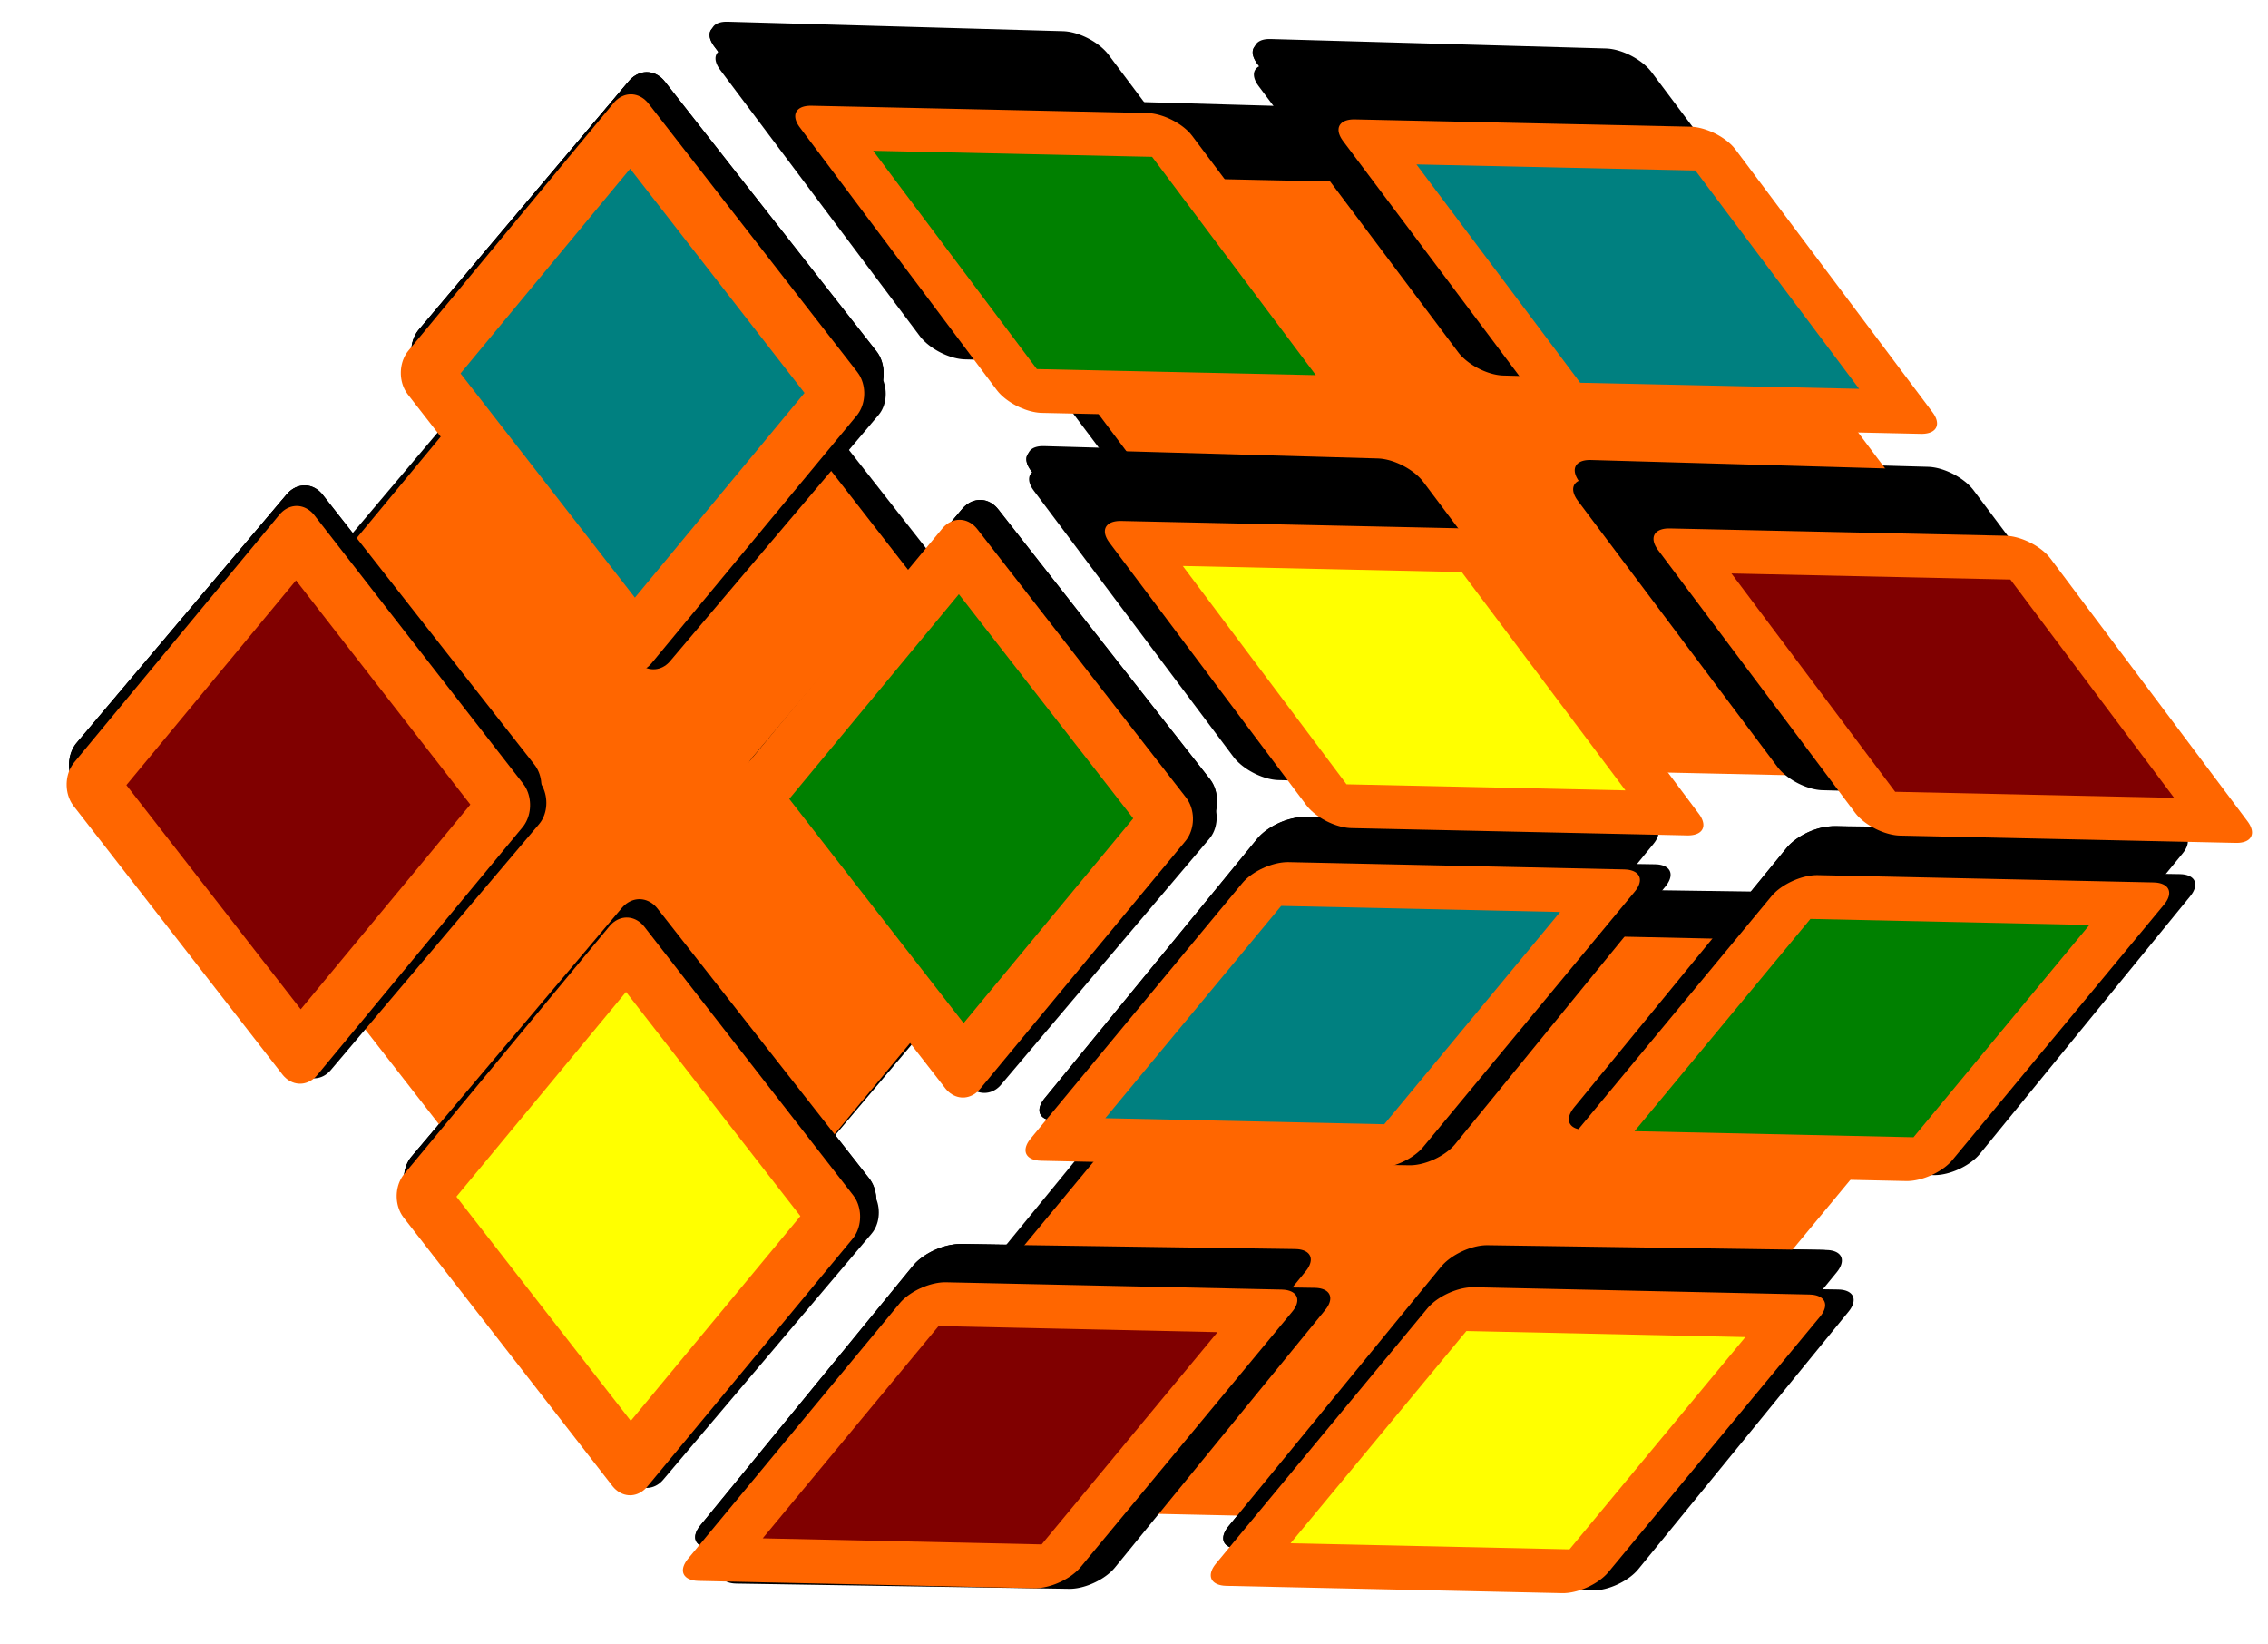
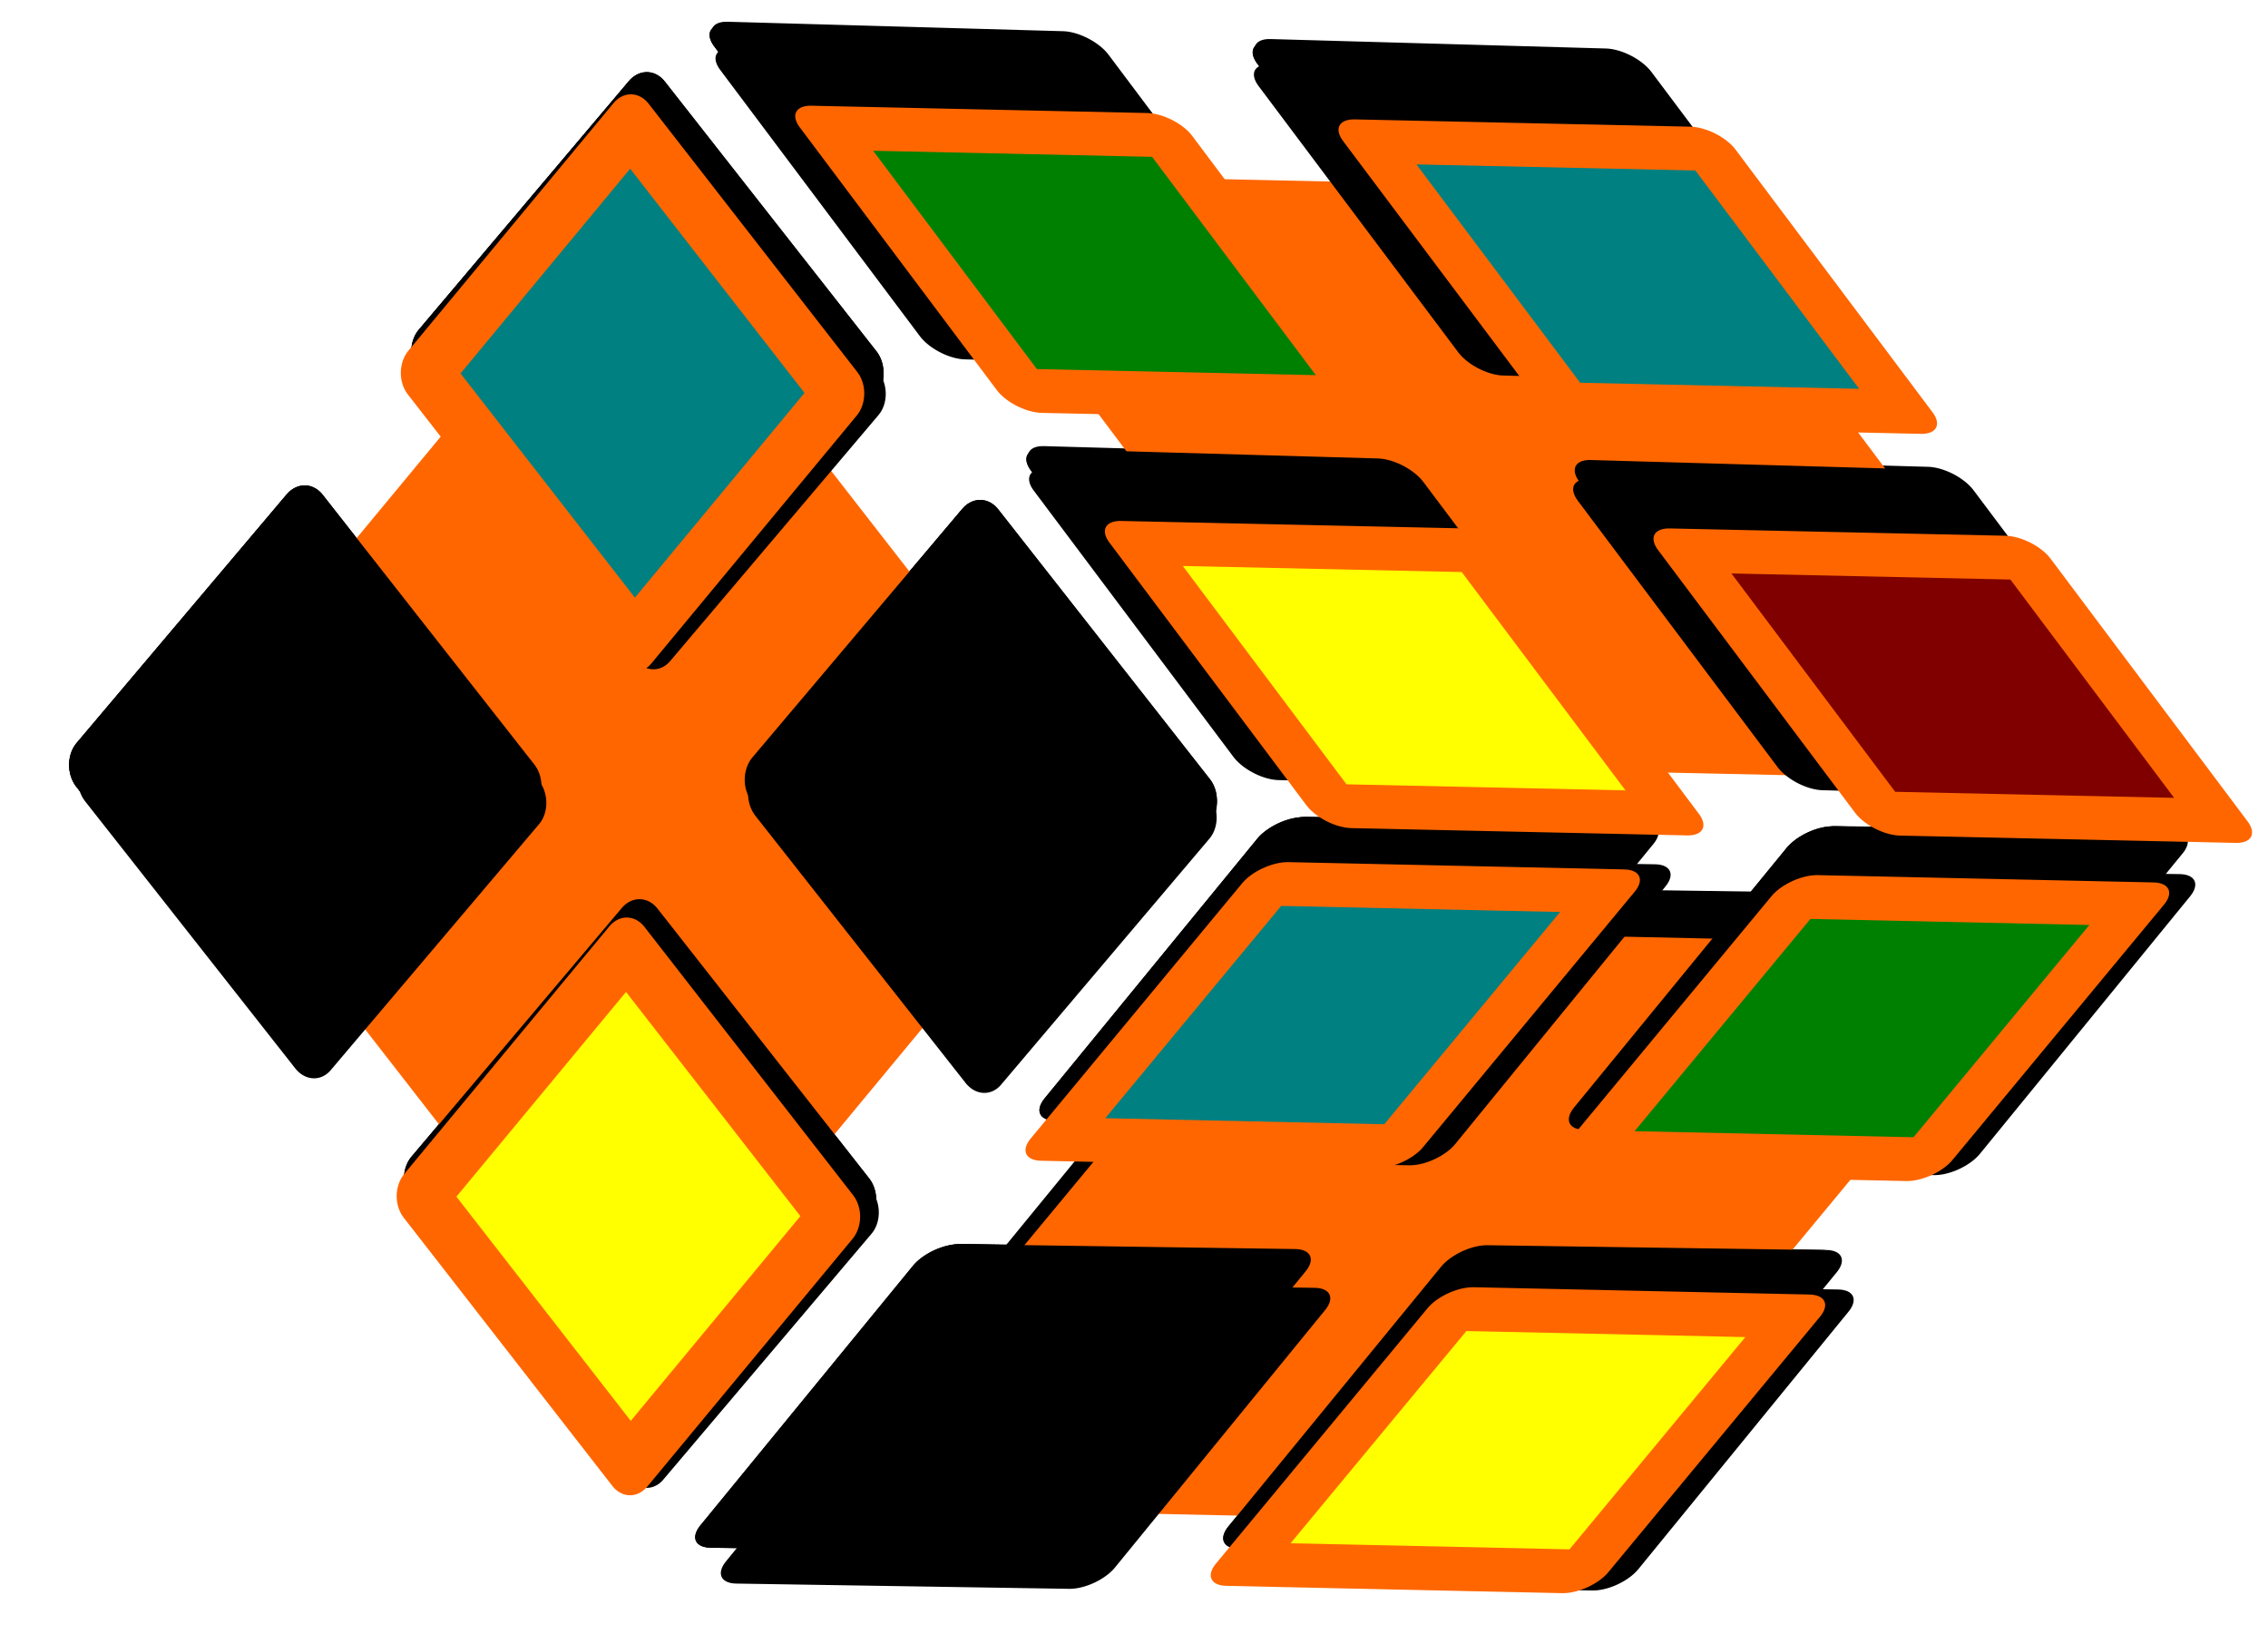
<svg xmlns="http://www.w3.org/2000/svg" viewBox="0 0 216.69 157.1">
  <defs>
    <filter id="a" color-interpolation-filters="sRGB">
      <feGaussianBlur stdDeviation="31.508" />
    </filter>
    <filter id="b" color-interpolation-filters="sRGB">
      <feGaussianBlur stdDeviation="6.523" />
    </filter>
    <filter id="c" color-interpolation-filters="sRGB">
      <feGaussianBlur stdDeviation="6.044" />
    </filter>
    <filter id="d" color-interpolation-filters="sRGB">
      <feGaussianBlur stdDeviation="6.044" />
    </filter>
    <filter id="e" color-interpolation-filters="sRGB">
      <feGaussianBlur stdDeviation="5.429" />
    </filter>
    <filter id="f" color-interpolation-filters="sRGB">
      <feGaussianBlur stdDeviation="31.508" />
    </filter>
  </defs>
  <g stroke-linejoin="round">
    <g filter="url(#a)" stroke="#000" transform="rotate(27.367 -931.716 385.6) scale(.046)">
-       <path d="M-12796-9380.6h1456.9v1456.9H-12796z" transform="scale(1.274 .614) rotate(45)" stroke-width="117.86" />
      <g transform="matrix(7.506 0 0 3.621 -4956.4 6378.6)" filter="url(#b)" stroke-width="20">
        <path d="M248.972-4198.447l83.665 83.665-83.665 83.665-83.665-83.665zM252.861-4465.52l83.665 83.664-83.665 83.665-83.664-83.665zM385.232-4337.393l83.665 83.665-83.665 83.665-83.665-83.665zM117.238-4331.17l83.665 83.664-83.665 83.665-83.665-83.665z" />
      </g>
      <path d="M-11868-8440.4h697.24v697.24H-11868zM-12965-9569.6h697.24v697.24H-12965zM-11880-9587h697.24v697.24H-11880zM-12970-8444.1h697.24v697.24H-12970z" transform="scale(1.274 .614) rotate(45)" stroke-width="117.86" />
      <path d="M4188 9253h1456.9v1456.9H4188z" transform="matrix(-.895 .447 .207 -.978 0 0)" stroke-width="117.86" />
      <g transform="matrix(-4.593 5.937 -2.864 -2.216 -13343 -18468)" filter="url(#b)" stroke-width="20">
        <path d="M248.972-4198.447l83.665 83.665-83.665 83.665-83.665-83.665zM252.861-4465.52l83.665 83.664-83.665 83.665-83.664-83.665zM385.232-4337.393l83.665 83.665-83.665 83.665-83.665-83.665zM117.238-4331.17l83.665 83.664-83.665 83.665-83.665-83.665z" />
      </g>
      <path d="M5115.1 10193h697.24v697.24H5115.1zM4018.6 9064h697.24v697.24H4018.6zM5103.9 9046.5h697.24v697.24H5103.9zM4013.3 10189h697.24v697.24H4013.3z" transform="matrix(-.895 .447 .207 -.978 0 0)" stroke-width="117.86" />
-       <path d="M5143.1 4542.4h1488.2v1412.7H5143.1z" transform="matrix(-.91 -.415 .222 -.975 0 0)" stroke-width="117.3" />
      <g transform="matrix(-4.771 2.174 -2.975 -5.705 -15633 -32337)" filter="url(#b)" stroke-width="20">
        <path d="M248.972-4198.447l83.665 83.665-83.665 83.665-83.665-83.665zM252.861-4465.52l83.665 83.664-83.665 83.665-83.664-83.665zM385.232-4337.393l83.665 83.665-83.665 83.665-83.665-83.665zM117.238-4331.17l83.665 83.664-83.665 83.665-83.665-83.665z" />
      </g>
      <path d="M6090.1 5454.1h712.23v676.1H6090.1zM4970.1 4359.1h712.23v676.1H4970.1zM6078.7 4342.2h712.23v676.1H6078.7zM4964.6 5450.4h712.23v676.1H4964.6z" transform="matrix(-.91 -.415 .222 -.975 0 0)" stroke-width="117.3" />
    </g>
    <path d="M-12796-9380.6h1456.9v1456.9H-12796z" transform="matrix(.027 .036 -.046 -.001 72.955 471.395)" stroke="#f60" stroke-width="117.86" fill="#f60" />
    <g transform="matrix(.304 .157 -.076 .147 -261.523 625.86)" filter="url(#c)" stroke="#000" stroke-width="20">
      <path d="M248.972-4198.447l83.665 83.665-83.665 83.665-83.665-83.665zM252.861-4465.52l83.665 83.664-83.665 83.665-83.664-83.665zM385.232-4337.393l83.665 83.665-83.665 83.665-83.665-83.665zM117.238-4331.17l83.665 83.664-83.665 83.665-83.665-83.665z" />
    </g>
    <path d="M4188 9253h1456.9v1456.9H4188z" transform="matrix(-.046 -.001 .029 -.035 72.955 471.395)" stroke="#f60" stroke-width="117.86" fill="#f60" />
    <g transform="matrix(-.31 .144 -.07 -.15 -80.355 -556.375)" filter="url(#d)" stroke="#000" stroke-width="20">
      <path d="M248.972-4198.447l83.665 83.665-83.665 83.665-83.665-83.665zM252.861-4465.52l83.665 83.664-83.665 83.665-83.664-83.665zM385.232-4337.393l83.665 83.665-83.665 83.665-83.665-83.665zM117.238-4331.17l83.665 83.664-83.665 83.665-83.665-83.665z" />
    </g>
    <path d="M5143.1 4542.4h1488.2v1412.7H5143.1z" transform="matrix(-.028 -.036 .029 -.035 72.955 471.395)" stroke="#f60" stroke-width="117.3" fill="#f60" />
    <g transform="matrix(-.239 -.012 -.001 -.293 117.63 -1166.15)" filter="url(#e)" stroke="#000" stroke-width="20">
      <path d="M248.972-4198.447l83.665 83.665-83.665 83.665-83.665-83.665zM252.861-4465.52l83.665 83.664-83.665 83.665-83.664-83.665zM385.232-4337.393l83.665 83.665-83.665 83.665-83.665-83.665zM117.238-4331.17l83.665 83.664-83.665 83.665-83.665-83.665z" />
    </g>
    <g filter="url(#f)" stroke="#000" transform="rotate(27.367 -931.716 385.6) scale(.046)">
      <path d="M-11868-8440.4h697.24v697.24H-11868zM-12965-9569.6h697.24v697.24H-12965zM-11880-9587h697.24v697.24H-11880zM-12970-8444.1h697.24v697.24H-12970z" transform="scale(1.274 .614) rotate(45)" stroke-width="117.86" />
      <path d="M5115.1 10193h697.24v697.24H5115.1zM4018.6 9064h697.24v697.24H4018.6zM5103.9 9046.5h697.24v697.24H5103.9zM4013.3 10189h697.24v697.24H4013.3z" transform="matrix(-.895 .447 .207 -.978 0 0)" stroke-width="117.86" />
      <path d="M6090.1 5454.1h712.23v676.1H6090.1zM4970.1 4359.1h712.23v676.1H4970.1zM6078.7 4342.2h712.23v676.1H6078.7zM4964.6 5450.4h712.23v676.1H4964.6z" transform="matrix(-.91 -.415 .222 -.975 0 0)" stroke-width="117.3" />
    </g>
    <g stroke="#f60">
      <path d="M-11868-8440.4h697.24v697.24H-11868z" transform="matrix(.027 .036 -.046 -.001 72.955 471.395)" stroke-width="117.86" fill="#ff0" />
      <path d="M-12965-9569.6h697.24v697.24H-12965z" transform="matrix(.027 .036 -.046 -.001 72.955 471.395)" stroke-width="117.86" fill="teal" />
      <path d="M-11880-9587h697.24v697.24H-11880z" transform="matrix(.027 .036 -.046 -.001 72.955 471.395)" stroke-width="117.86" fill="maroon" />
      <path d="M-12970-8444.1h697.24v697.24H-12970z" transform="matrix(.027 .036 -.046 -.001 72.955 471.395)" stroke-width="117.86" fill="green" />
      <path d="M5115.1 10193h697.24v697.24H5115.1z" transform="matrix(-.046 -.001 .029 -.035 72.955 471.395)" stroke-width="117.86" fill="teal" />
      <path d="M4018.6 9064h697.24v697.24H4018.6z" transform="matrix(-.046 -.001 .029 -.035 72.955 471.395)" stroke-width="117.86" fill="#ff0" />
-       <path d="M5103.9 9046.5h697.24v697.24H5103.9z" transform="matrix(-.046 -.001 .029 -.035 72.955 471.395)" stroke-width="117.86" fill="maroon" />
      <path d="M4013.3 10189h697.24v697.24H4013.3z" transform="matrix(-.046 -.001 .029 -.035 72.955 471.395)" stroke-width="117.86" fill="green" />
      <path d="M6090.1 5454.1h712.23v676.1H6090.1z" transform="matrix(-.028 -.036 .029 -.035 72.955 471.395)" stroke-width="117.3" fill="teal" />
      <path d="M4970.1 4359.1h712.23v676.1H4970.1z" transform="matrix(-.028 -.036 .029 -.035 72.955 471.395)" stroke-width="117.3" fill="#ff0" />
-       <path d="M6078.7 4342.2h712.23v676.1H6078.7z" transform="matrix(-.028 -.036 .029 -.035 72.955 471.395)" stroke-width="117.3" fill="maroon" />
-       <path d="M4964.6 5450.4h712.23v676.1H4964.6z" transform="matrix(-.028 -.036 .029 -.035 72.955 471.395)" stroke-width="117.3" fill="green" />
    </g>
  </g>
</svg>